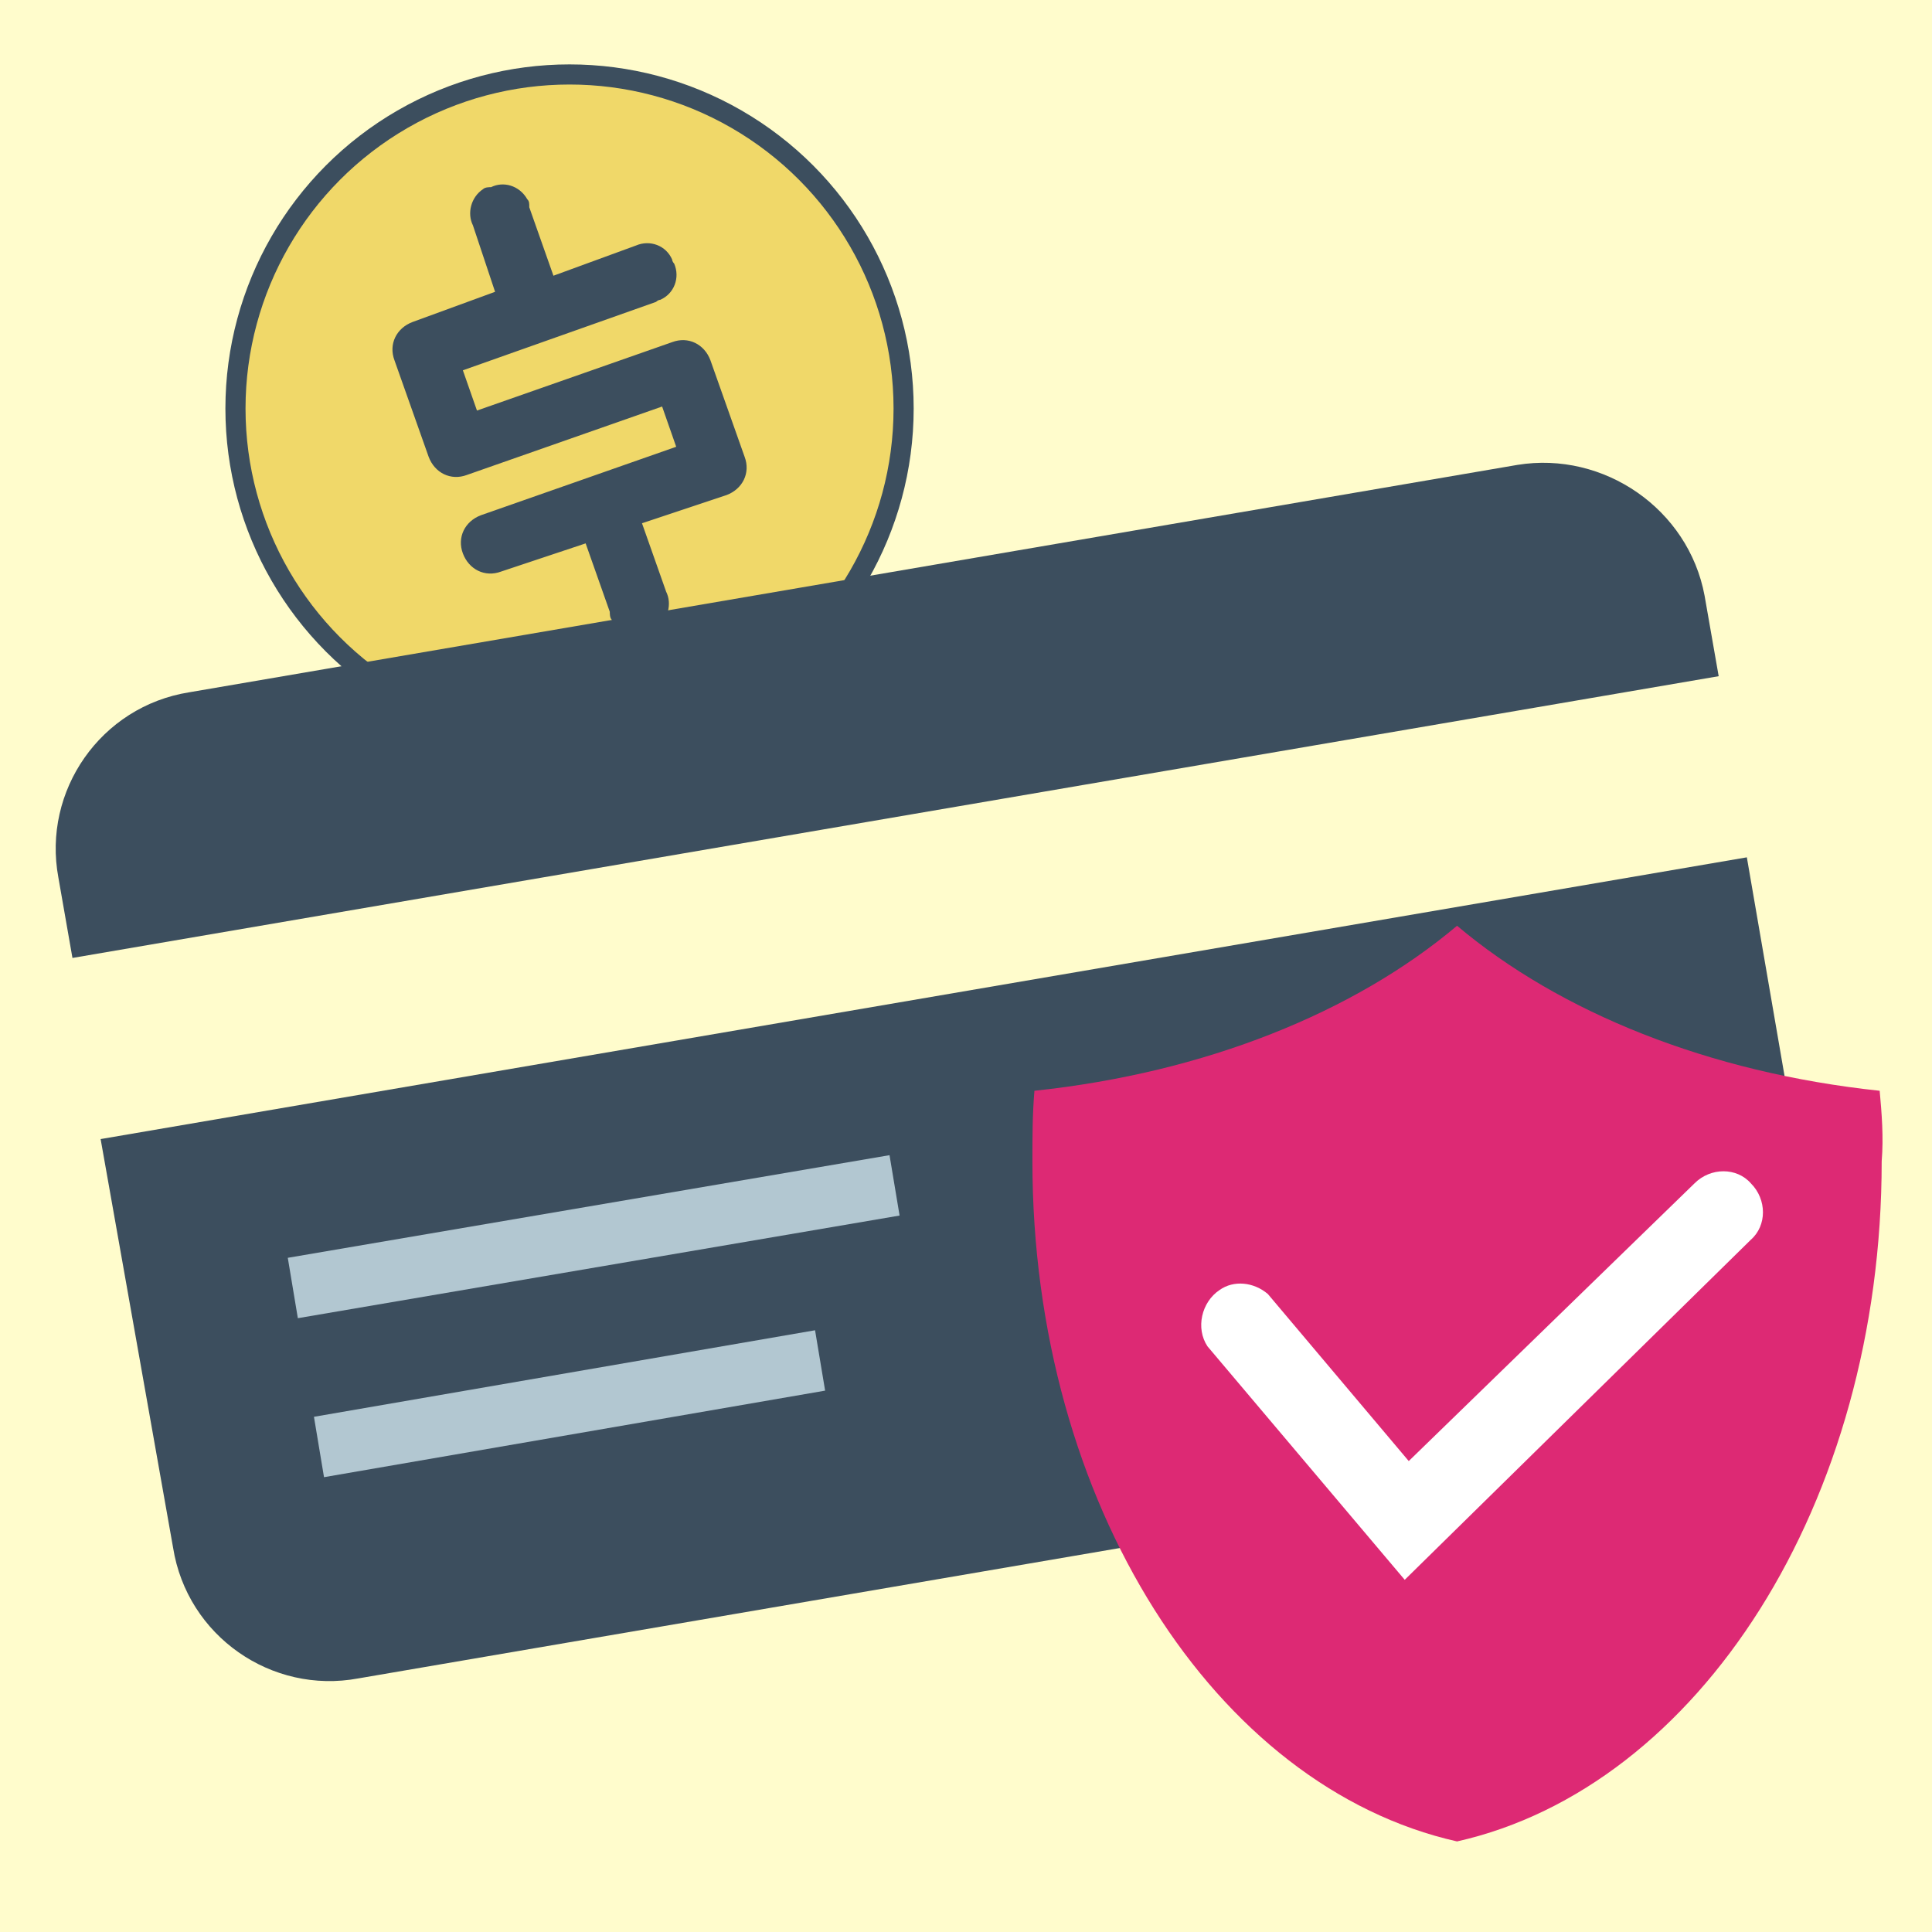
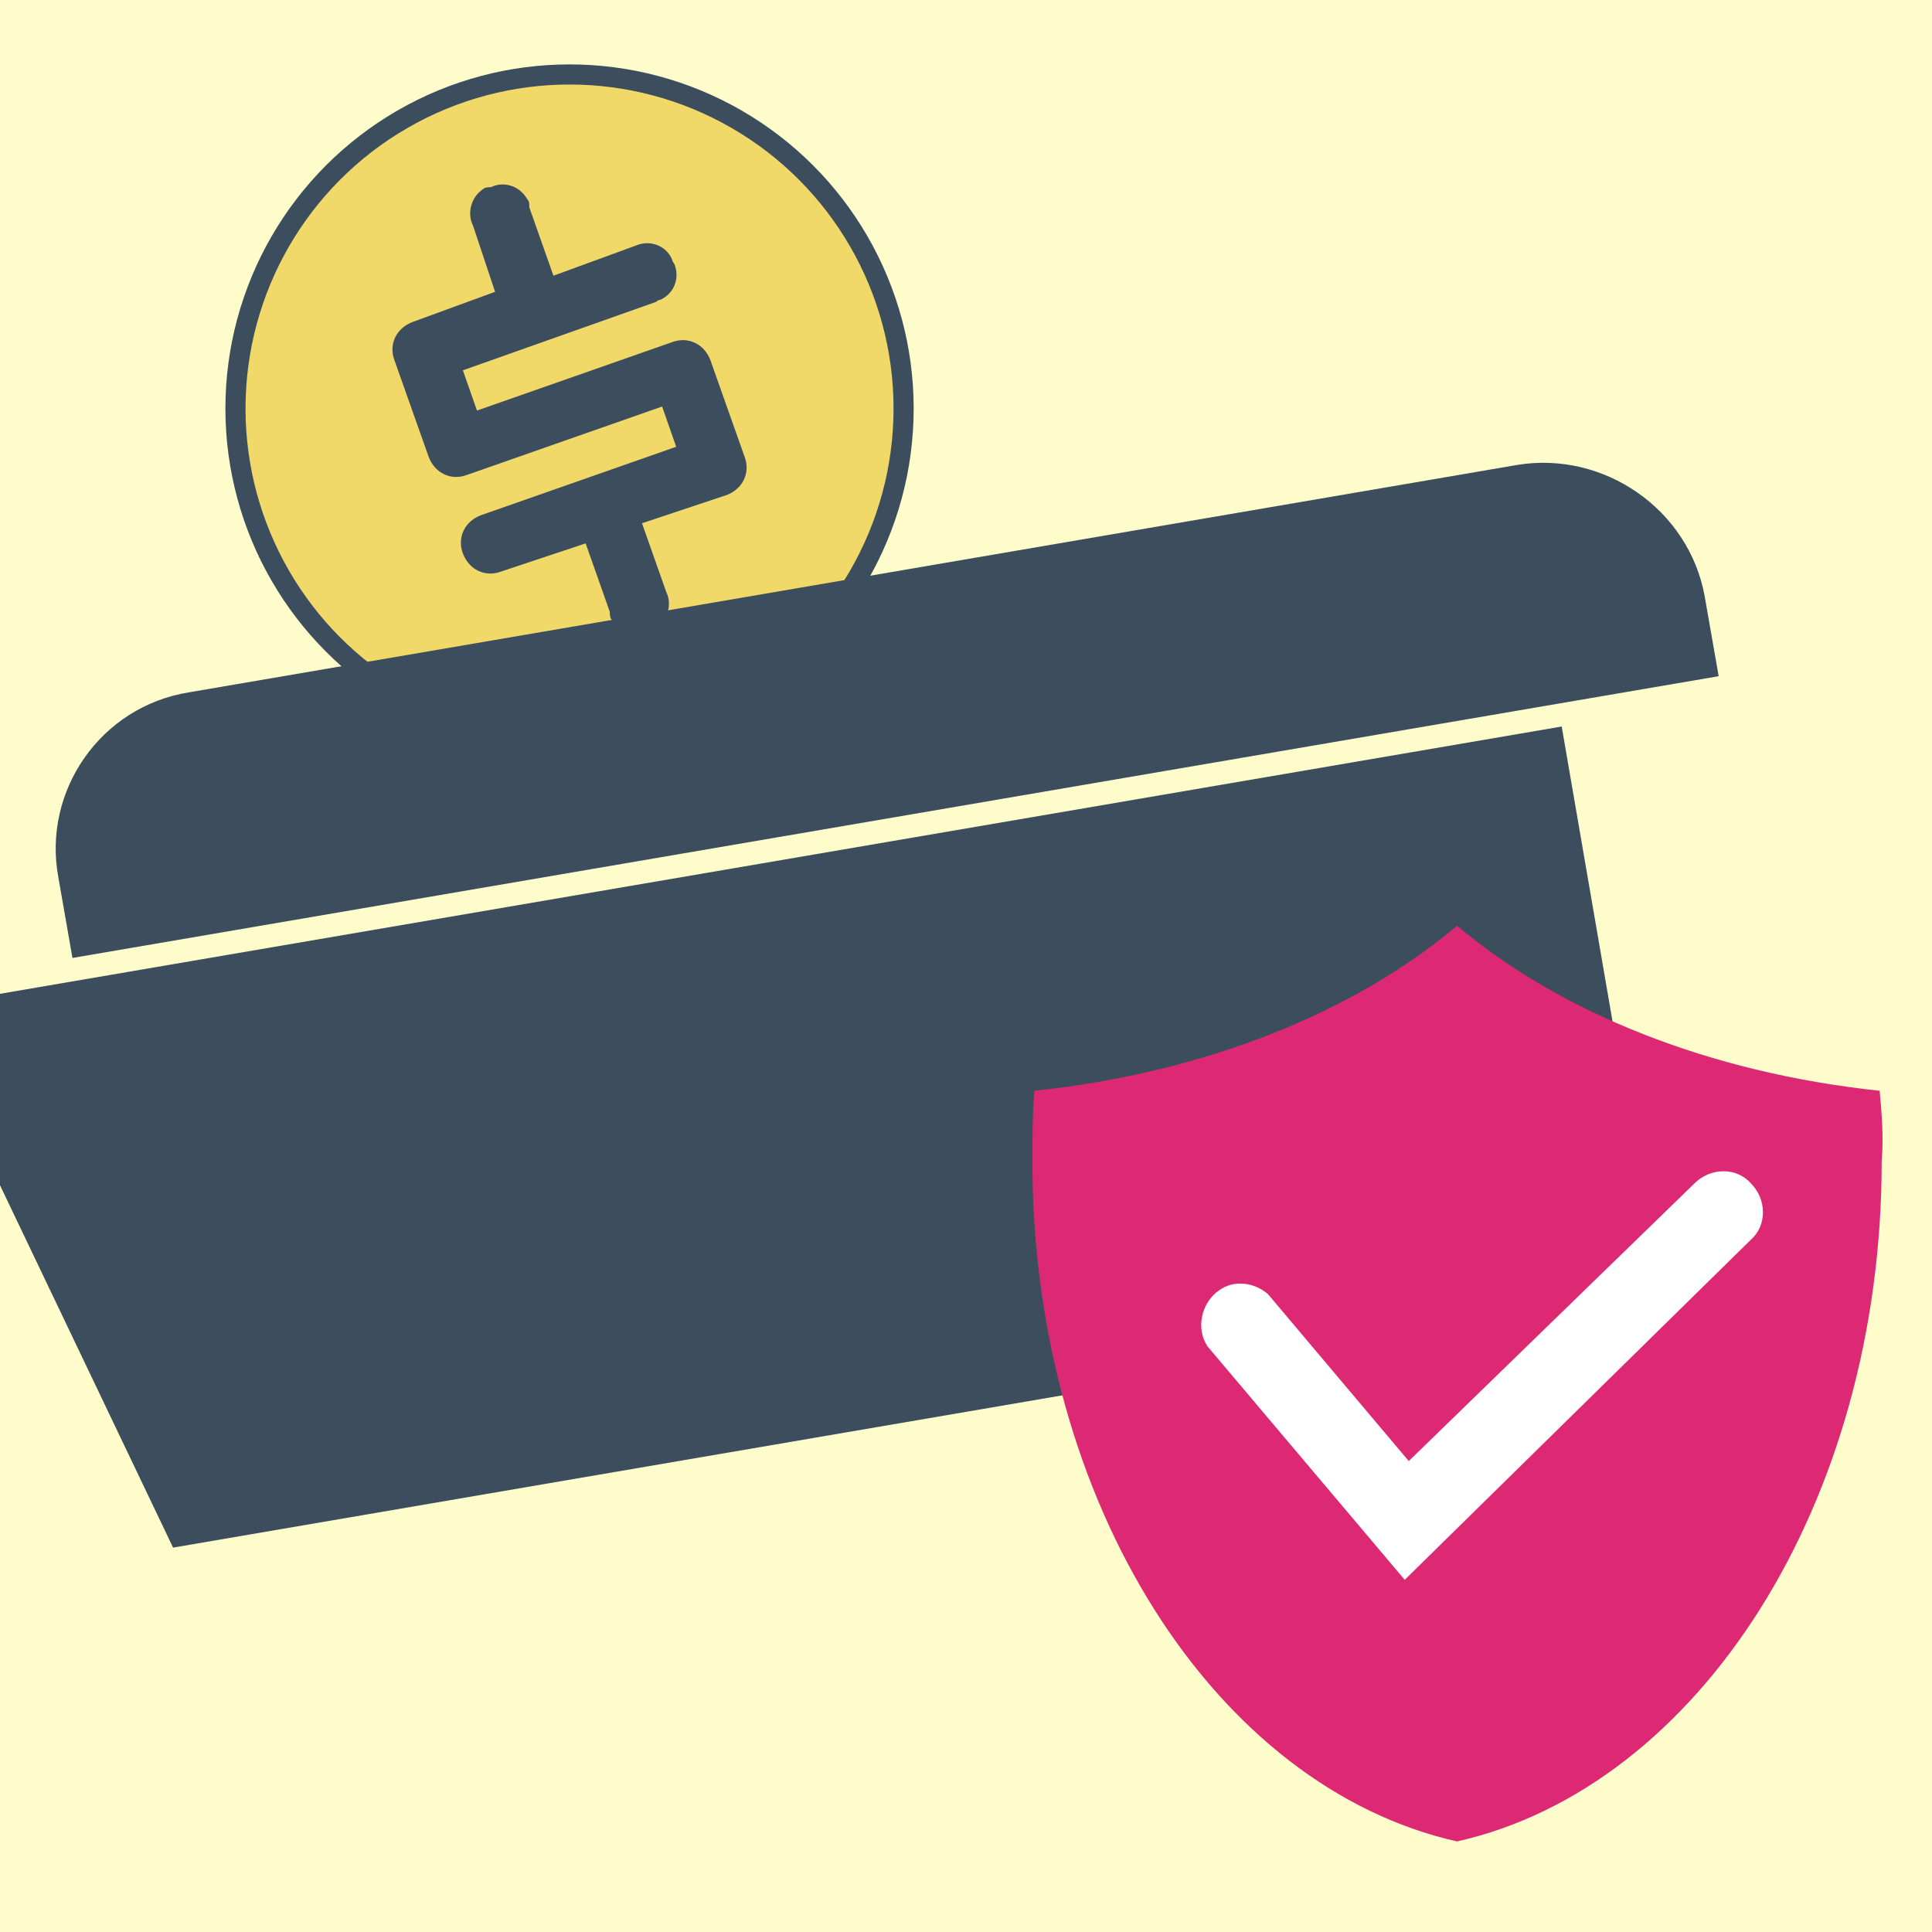
<svg xmlns="http://www.w3.org/2000/svg" enable-background="new 0 0 96 96" height="96" viewBox="0 0 96 96" width="96">
  <path d="m0 0h96v96h-96z" fill="#fffccc" />
  <circle cx="28.3" cy="20.3" fill="#f0d869" r="16.6" stroke="#3c4e5e" stroke-miterlimit="10" />
  <g fill="#3c4e5e">
    <path d="m23.5 11.2c-.3-.6-.1-1.4.5-1.8.1-.1.3-.1.4-.1.6-.3 1.4-.1 1.8.6.1.1.1.2.1.4l1.2 3.4 4.1-1.5c.7-.3 1.5 0 1.8.7 0 .1.1.2.1.2.3.7 0 1.5-.7 1.8-.1 0-.2.1-.2.1l-9.6 3.4.7 2 9.7-3.4c.8-.3 1.6.1 1.9.9l1.7 4.8c.3.8-.1 1.6-.9 1.9l-4.2 1.4 1.2 3.4c.3.6.1 1.4-.5 1.8-.1.1-.2.1-.4.1-.6.3-1.4.1-1.8-.5-.1-.1-.1-.3-.1-.4l-1.2-3.4-4.2 1.4c-.8.3-1.6-.1-1.9-.9s.1-1.6.9-1.9l9.7-3.4-.7-2-9.7 3.4c-.8.3-1.6-.1-1.9-.9l-1.7-4.8c-.3-.8.1-1.6.9-1.9l4.1-1.5z" />
-     <path d="m8.6 76.9c.7 4.4 4.9 7.3 9.2 6.5l66-11.3c4.4-.7 7.3-4.9 6.5-9.2l-3.5-20.3-81.8 14z" />
+     <path d="m8.6 76.9l66-11.3c4.4-.7 7.3-4.9 6.5-9.2l-3.5-20.3-81.8 14z" />
    <path d="m75.4 23.1-66 11.3c-4.4.7-7.3 4.9-6.5 9.2l.7 4 81.8-14-.7-4c-.8-4.3-5-7.2-9.3-6.5z" />
  </g>
-   <path d="m14.3 62.5 29.9-5.1.5 3-29.9 5.1z" fill="#b2c7d1" />
-   <path d="m15.6 70.4 24.9-4.3.5 3-24.9 4.3z" fill="#b2c7d1" />
  <path d="m93.4 54.2c-8.5-.9-15.9-3.9-21-8.2-5.1 4.3-12.5 7.3-21 8.2-.1 1.2-.1 2.3-.1 3.5 0 17 9.1 31.1 21.1 33.8 12-2.7 21.1-16.8 21.1-33.8.1-1.2 0-2.4-.1-3.5z" fill="#dd2974" />
  <path d="m69.8 78.5-9.8-11.6c-.6-.9-.3-2.2.6-2.8.7-.5 1.7-.4 2.4.2l7 8.3 14.2-13.8c.8-.8 2.1-.8 2.8 0 .8.8.8 2.1 0 2.8z" fill="#fff" />
</svg>